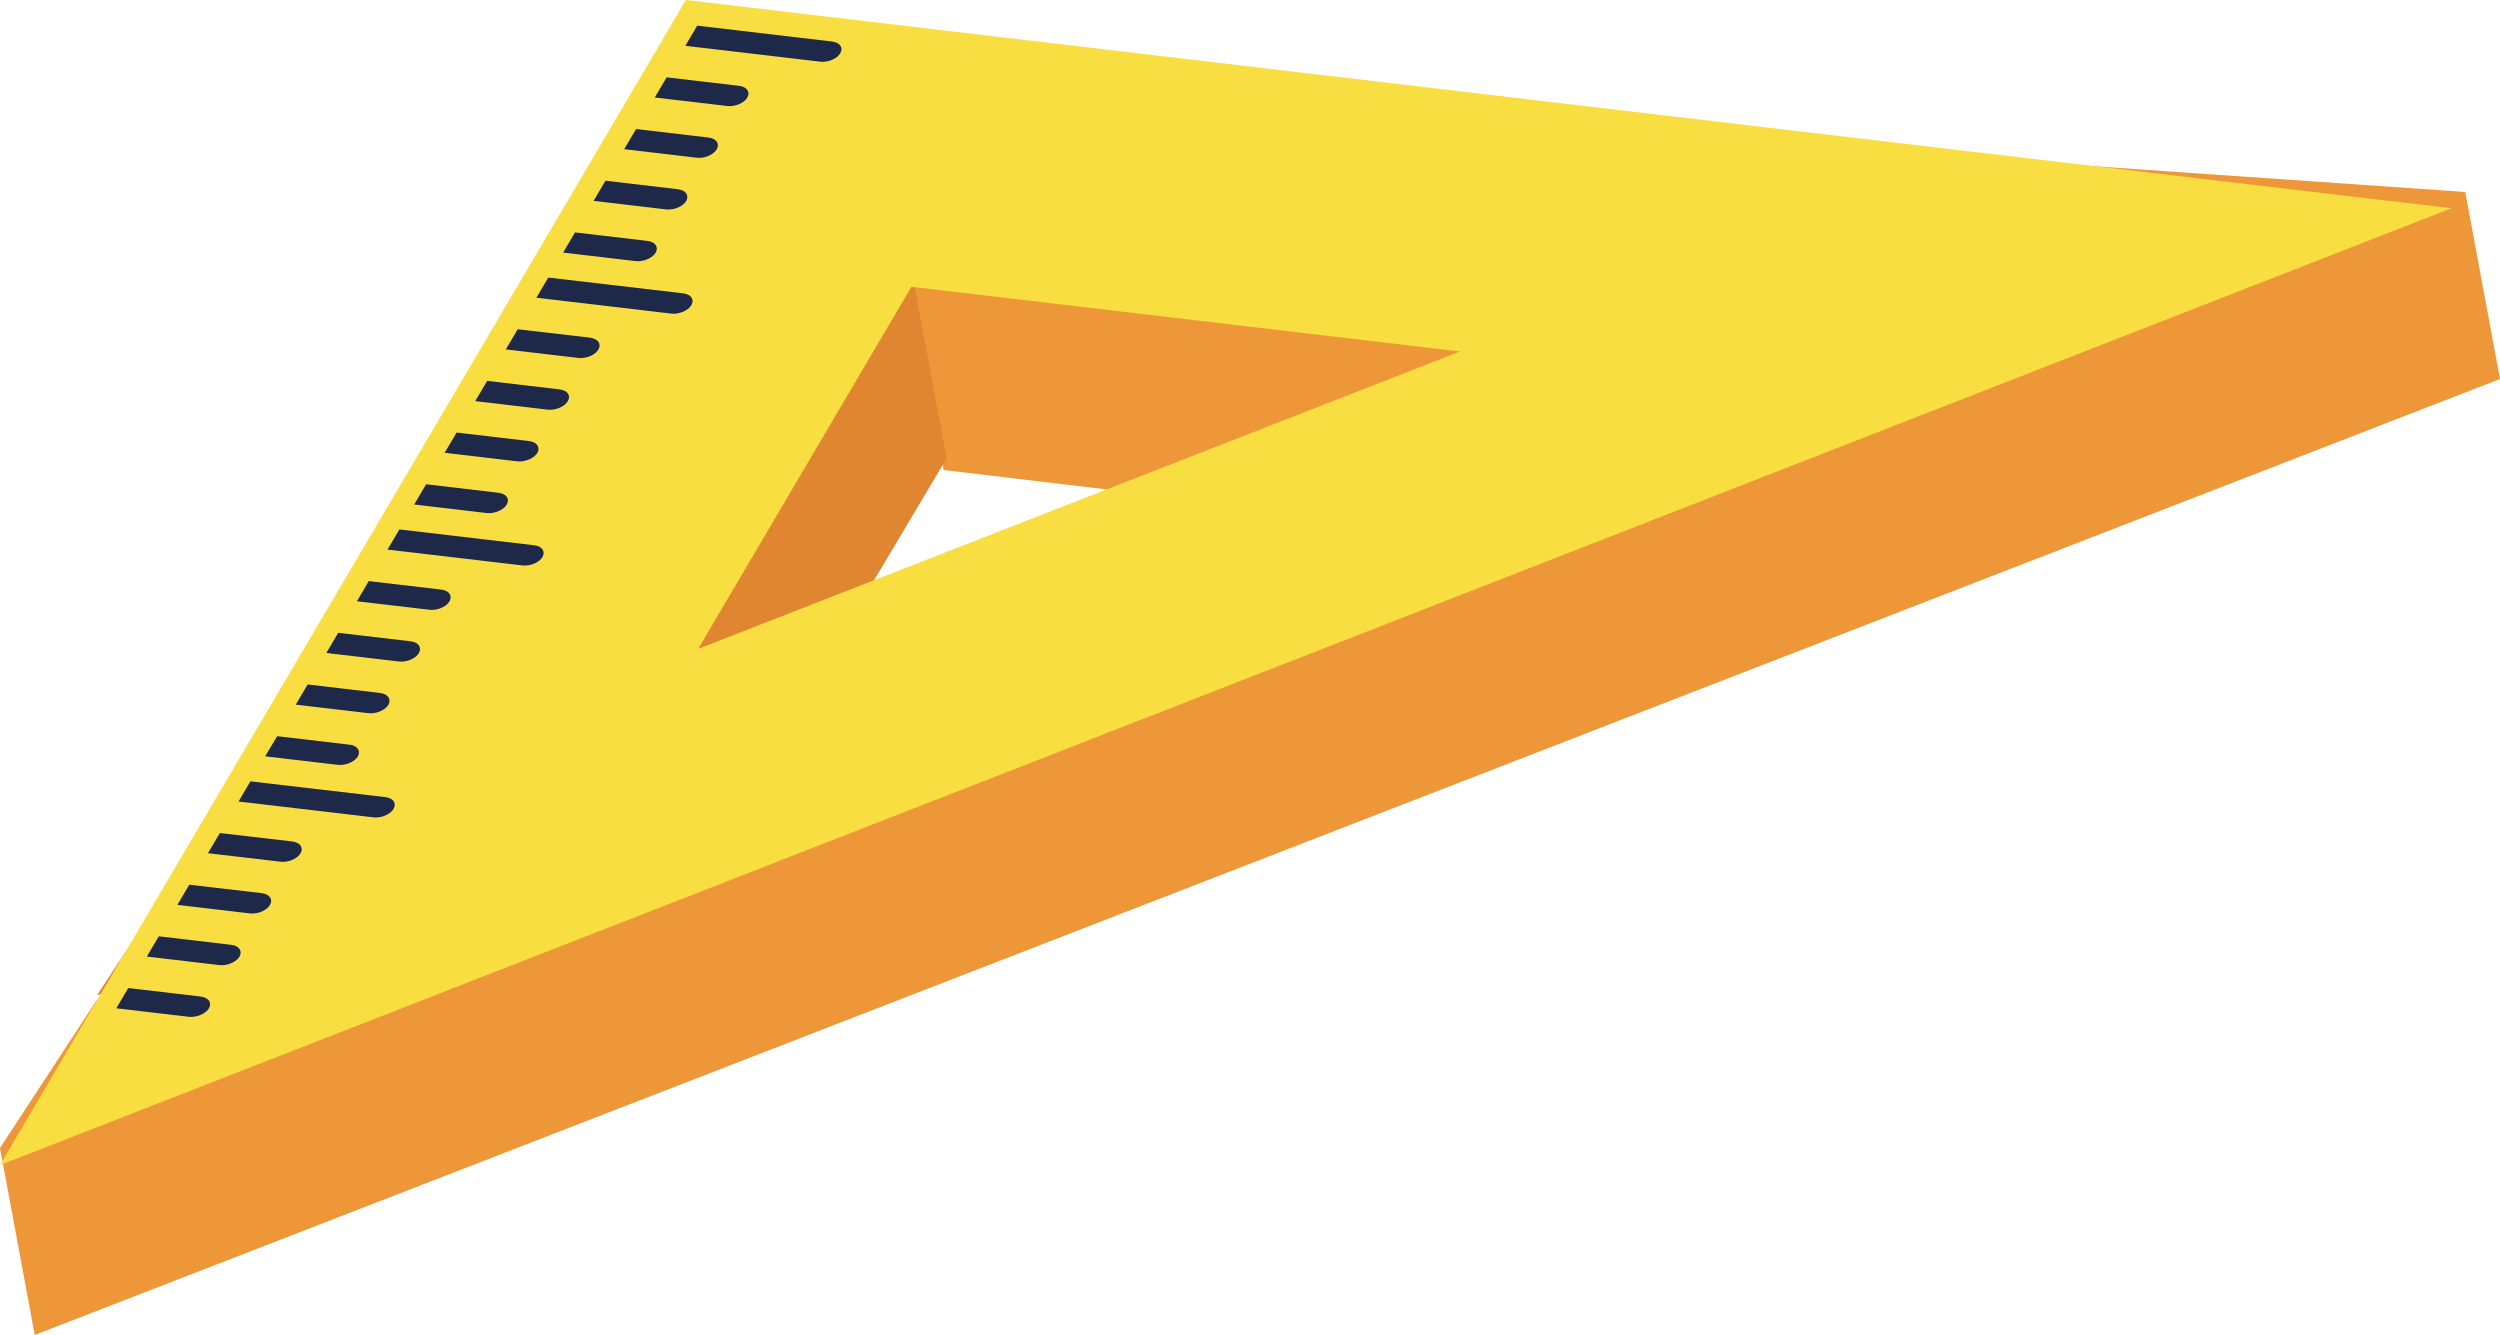
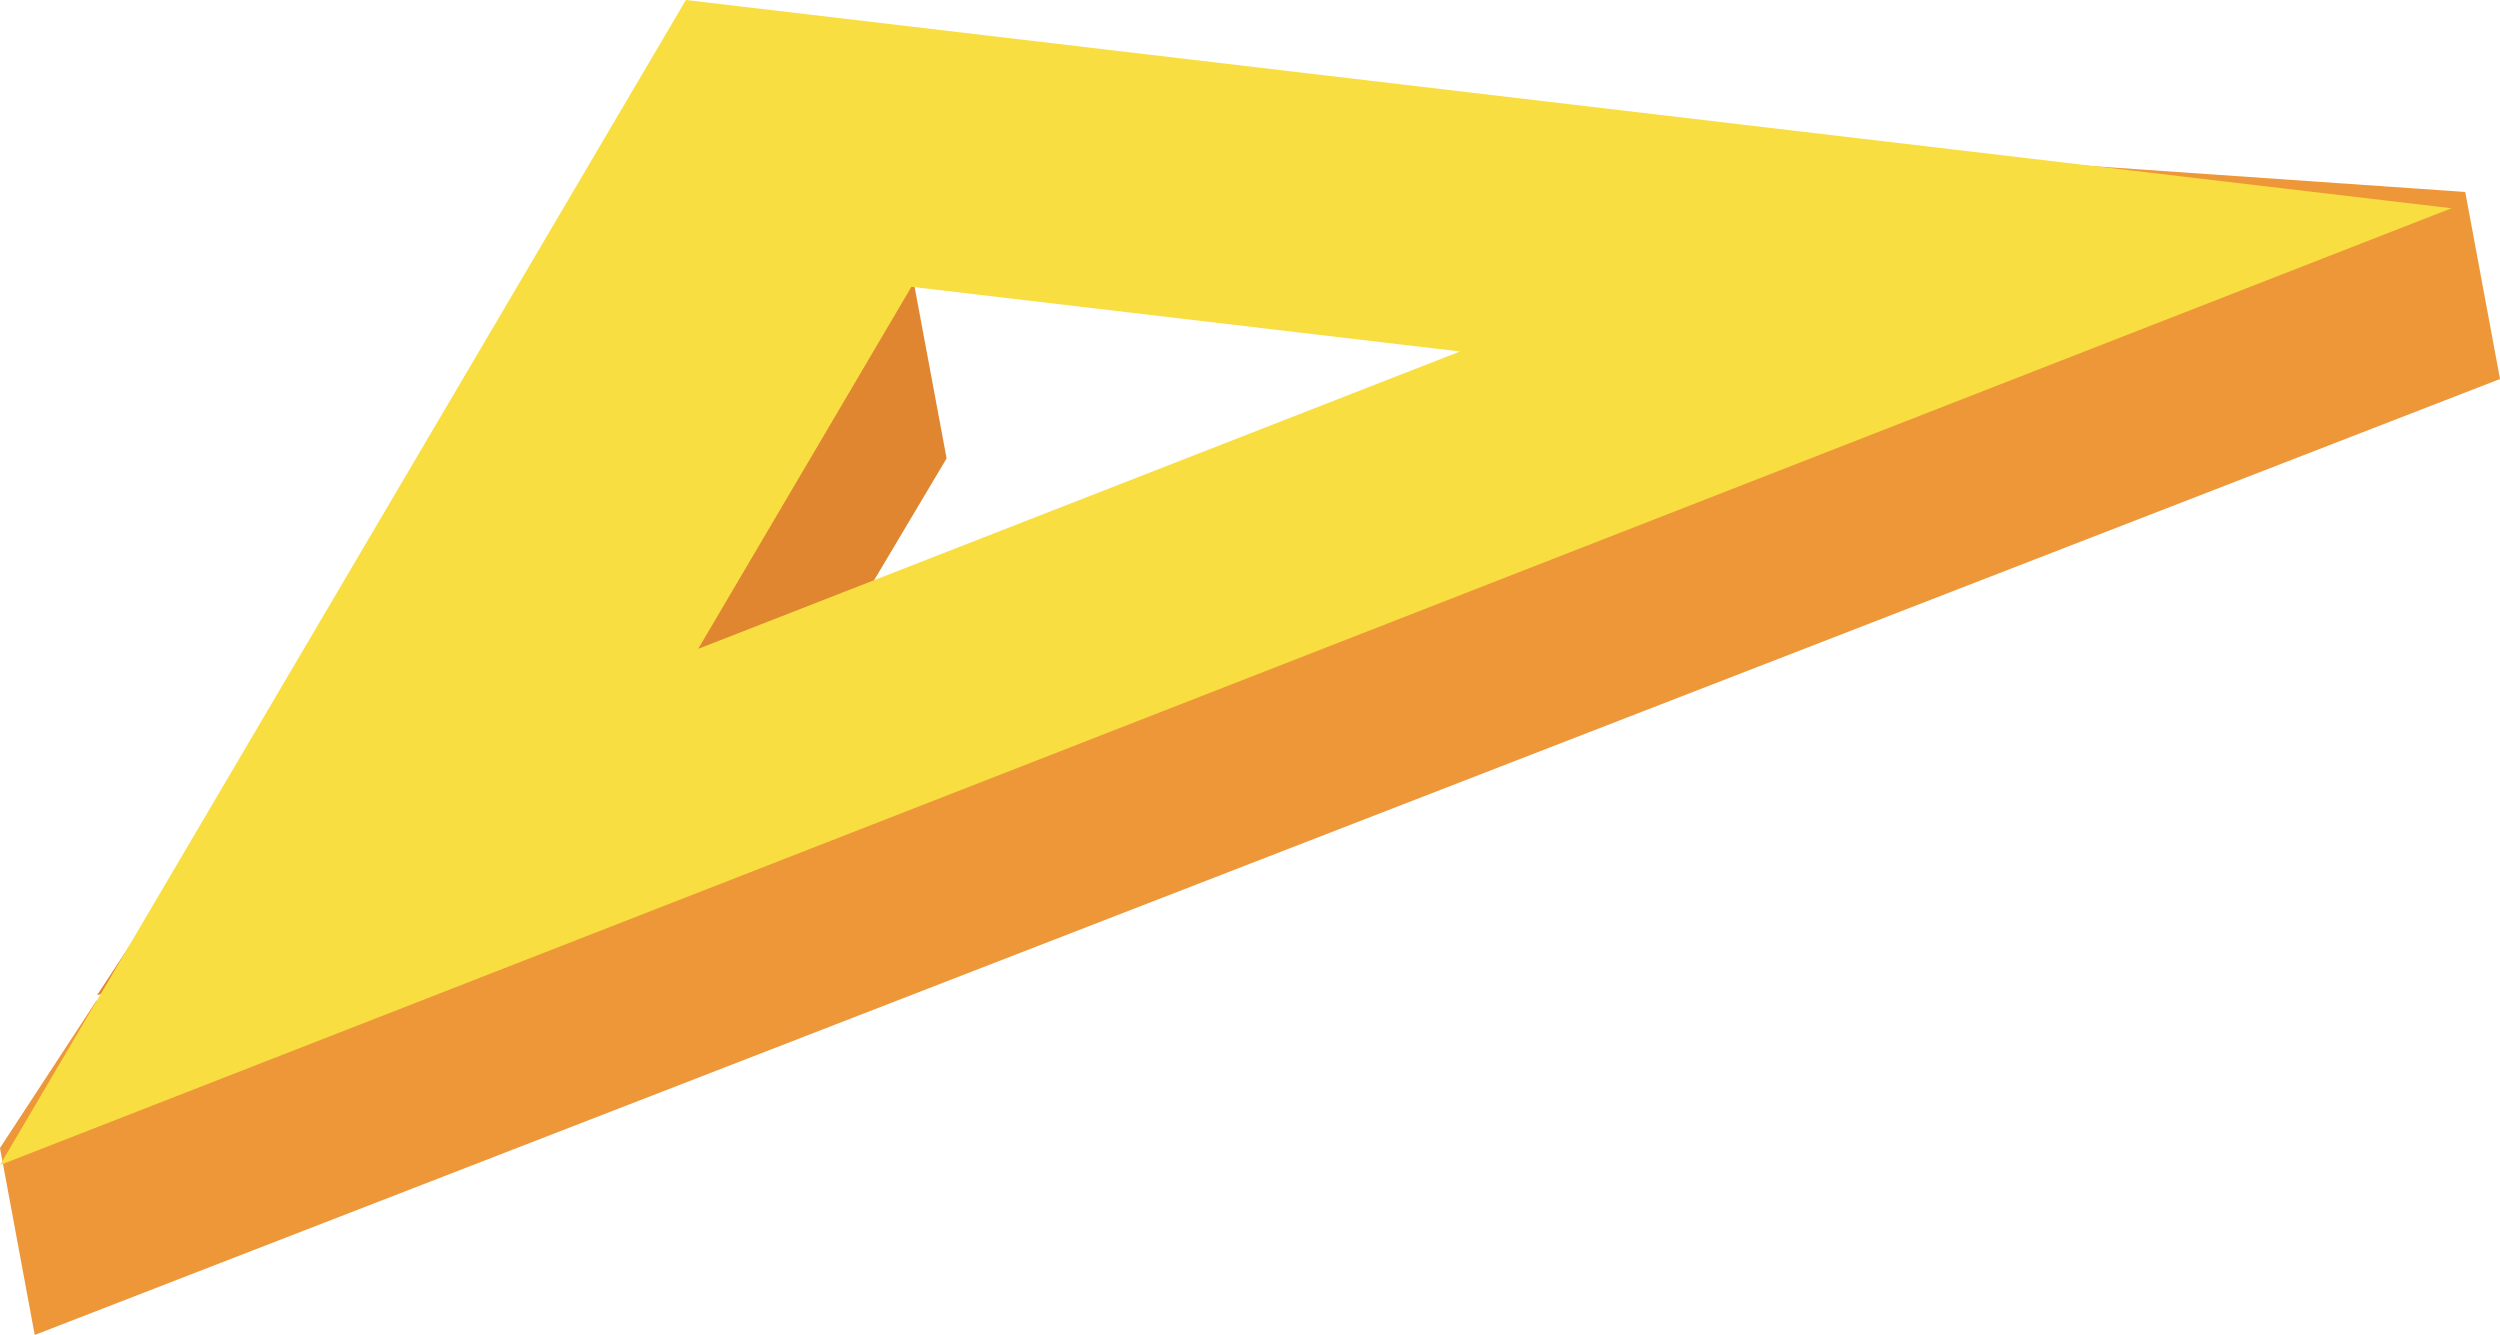
<svg xmlns="http://www.w3.org/2000/svg" width="103" height="55" viewBox="0 0 103 55">
  <g fill="none" fill-rule="evenodd">
-     <polygon fill="#ED9739" points="38.878 19.365 36 4 74 6.613 61.018 22" />
    <polygon fill="#E08631" points="28.977 3 36.129 3.494 39 18.886 30.275 33.548 4 41" />
    <polygon fill="#ED9739" points="29.606 29.556 29.586 29.59 59.433 18.016 58.798 18.539 59.433 18.016 61.148 17.352 60.353 17.259 74.027 6 101.568 7.909 103 15.615 1.431 55 0 47.296 3.965 41.238" />
    <path fill="#F9DE41" d="M60.151,14.481 L37.55,11.816 L28.766,26.732 L60.151,14.481 Z M28.258,0 L101,8.58 L0,48 L28.258,0 Z" />
-     <path fill="#1E2848" d="M1.286 39.707L4.266 40.057C4.592 40.095 4.741 40.312 4.608 40.542 4.58 40.588 4.543 40.632 4.498 40.671 4.321 40.826 4.029 40.92 3.772 40.891L.793 40.541 1.286 39.707zM2.542 37.576L5.526 37.927C5.848 37.964 6 38.183 5.867 38.413 5.84 38.459 5.803 38.502 5.758 38.541 5.58 38.697 5.29 38.791 5.032 38.761L2.049 38.41 2.542 37.576zM3.798 35.45L6.786 35.798C7.104 35.838 7.26 36.054 7.123 36.282 7.096 36.33 7.057 36.375 7.011 36.416 6.836 36.569 6.547 36.661 6.292 36.632L3.308 36.281 3.798 35.45zM5.058 33.321L8.041 33.668C8.364 33.709 8.52 33.925 8.383 34.153 8.355 34.202 8.316 34.247 8.27 34.288 8.094 34.442 7.806 34.532 7.548 34.501L4.568 34.152 5.058 33.321zM6.318 31.191L11.876 31.841C12.199 31.878 12.351 32.097 12.214 32.325 12.186 32.373 12.148 32.418 12.102 32.459 11.927 32.612 11.637 32.704 11.379 32.674L5.828 32.022 6.318 31.191zM7.42 29.331L10.4 29.681C10.726 29.719 10.874 29.936 10.742 30.166 10.714 30.212 10.677 30.255 10.632 30.295 10.456 30.449 10.167 30.541 9.91 30.511L6.926 30.16 7.42 29.331zM8.675 27.2L11.659 27.551C11.981 27.588 12.134 27.807 12.001 28.037 11.974 28.083 11.936 28.126 11.892 28.165 11.716 28.32 11.426 28.412 11.169 28.382L8.185 28.031 8.675 27.2zM9.935 25.071L12.919 25.422C13.241 25.459 13.394 25.678 13.257 25.906 13.229 25.954 13.191 25.999 13.145 26.039 12.971 26.192 12.684 26.282 12.429 26.253L9.445 25.902 9.935 25.071zM11.195 22.941L14.175 23.291C14.501 23.329 14.654 23.548 14.517 23.776 14.489 23.824 14.451 23.869 14.405 23.909 14.231 24.062 13.943 24.152 13.685 24.121L10.705 23.772 11.195 22.941zM12.455 20.812L18.01 21.465C18.332 21.502 18.484 21.721 18.348 21.949 18.32 21.997 18.282 22.042 18.236 22.082 18.062 22.235 17.774 22.325 17.516 22.295L11.965 21.643 12.455 20.812zM13.557 18.952L16.537 19.302C16.863 19.34 17.011 19.557 16.879 19.787 16.851 19.833 16.814 19.877 16.769 19.916 16.592 20.071 16.3 20.165 16.043 20.136L13.064 19.786 13.557 18.952zM14.812 16.821L17.797 17.172C18.119 17.209 18.271 17.428 18.139 17.658 18.111 17.704 18.073 17.747 18.029 17.786 17.852 17.942 17.561 18.036 17.303 18.006L14.319 17.655 14.812 16.821zM16.072 14.692L19.056 15.043C19.378 15.08 19.531 15.299 19.394 15.527 19.366 15.575 19.328 15.62 19.282 15.661 19.106 15.814 18.818 15.906 18.563 15.877L15.579 15.526 16.072 14.692zM17.329 12.565L20.312 12.912C20.635 12.953 20.791 13.169 20.654 13.397 20.626 13.446 20.587 13.491 20.541 13.532 20.365 13.686 20.077 13.776 19.819 13.746L16.839 13.396 17.329 12.565zM18.589 10.436L24.147 11.086C24.469 11.123 24.622 11.342 24.485 11.57 24.457 11.618 24.419 11.663 24.373 11.703 24.198 11.857 23.908 11.949 23.65 11.919L18.099 11.267 18.589 10.436zM19.691 8.575L22.671 8.925C22.997 8.963 23.146 9.181 23.013 9.411 22.985 9.457 22.948 9.501 22.903 9.54 22.727 9.694 22.438 9.786 22.181 9.757L19.201 9.406 19.691 8.575zM20.946 6.445L23.93 6.796C24.252 6.833 24.405 7.052 24.272 7.282 24.245 7.328 24.207 7.371 24.163 7.41 23.987 7.565 23.697 7.657 23.44 7.627L20.456 7.276 20.946 6.445zM22.206 4.316L25.19 4.667C25.512 4.704 25.665 4.923 25.528 5.151 25.5 5.199 25.462 5.244 25.416 5.284 25.242 5.436 24.955 5.527 24.7 5.497L21.716 5.146 22.206 4.316zM23.466 2.186L26.446 2.536C26.772 2.574 26.925 2.793 26.788 3.021 26.76 3.069 26.722 3.114 26.676 3.154 26.502 3.307 26.214 3.397 25.956 3.366L22.976 3.017 23.466 2.186zM24.726.057L30.281.711C30.603.748 30.756.966 30.619 1.194 30.591 1.242 30.553 1.287 30.507 1.327 30.333 1.48 30.045 1.57 29.787 1.54L24.236.888 24.726.057z" transform="translate(4 1)" />
  </g>
</svg>